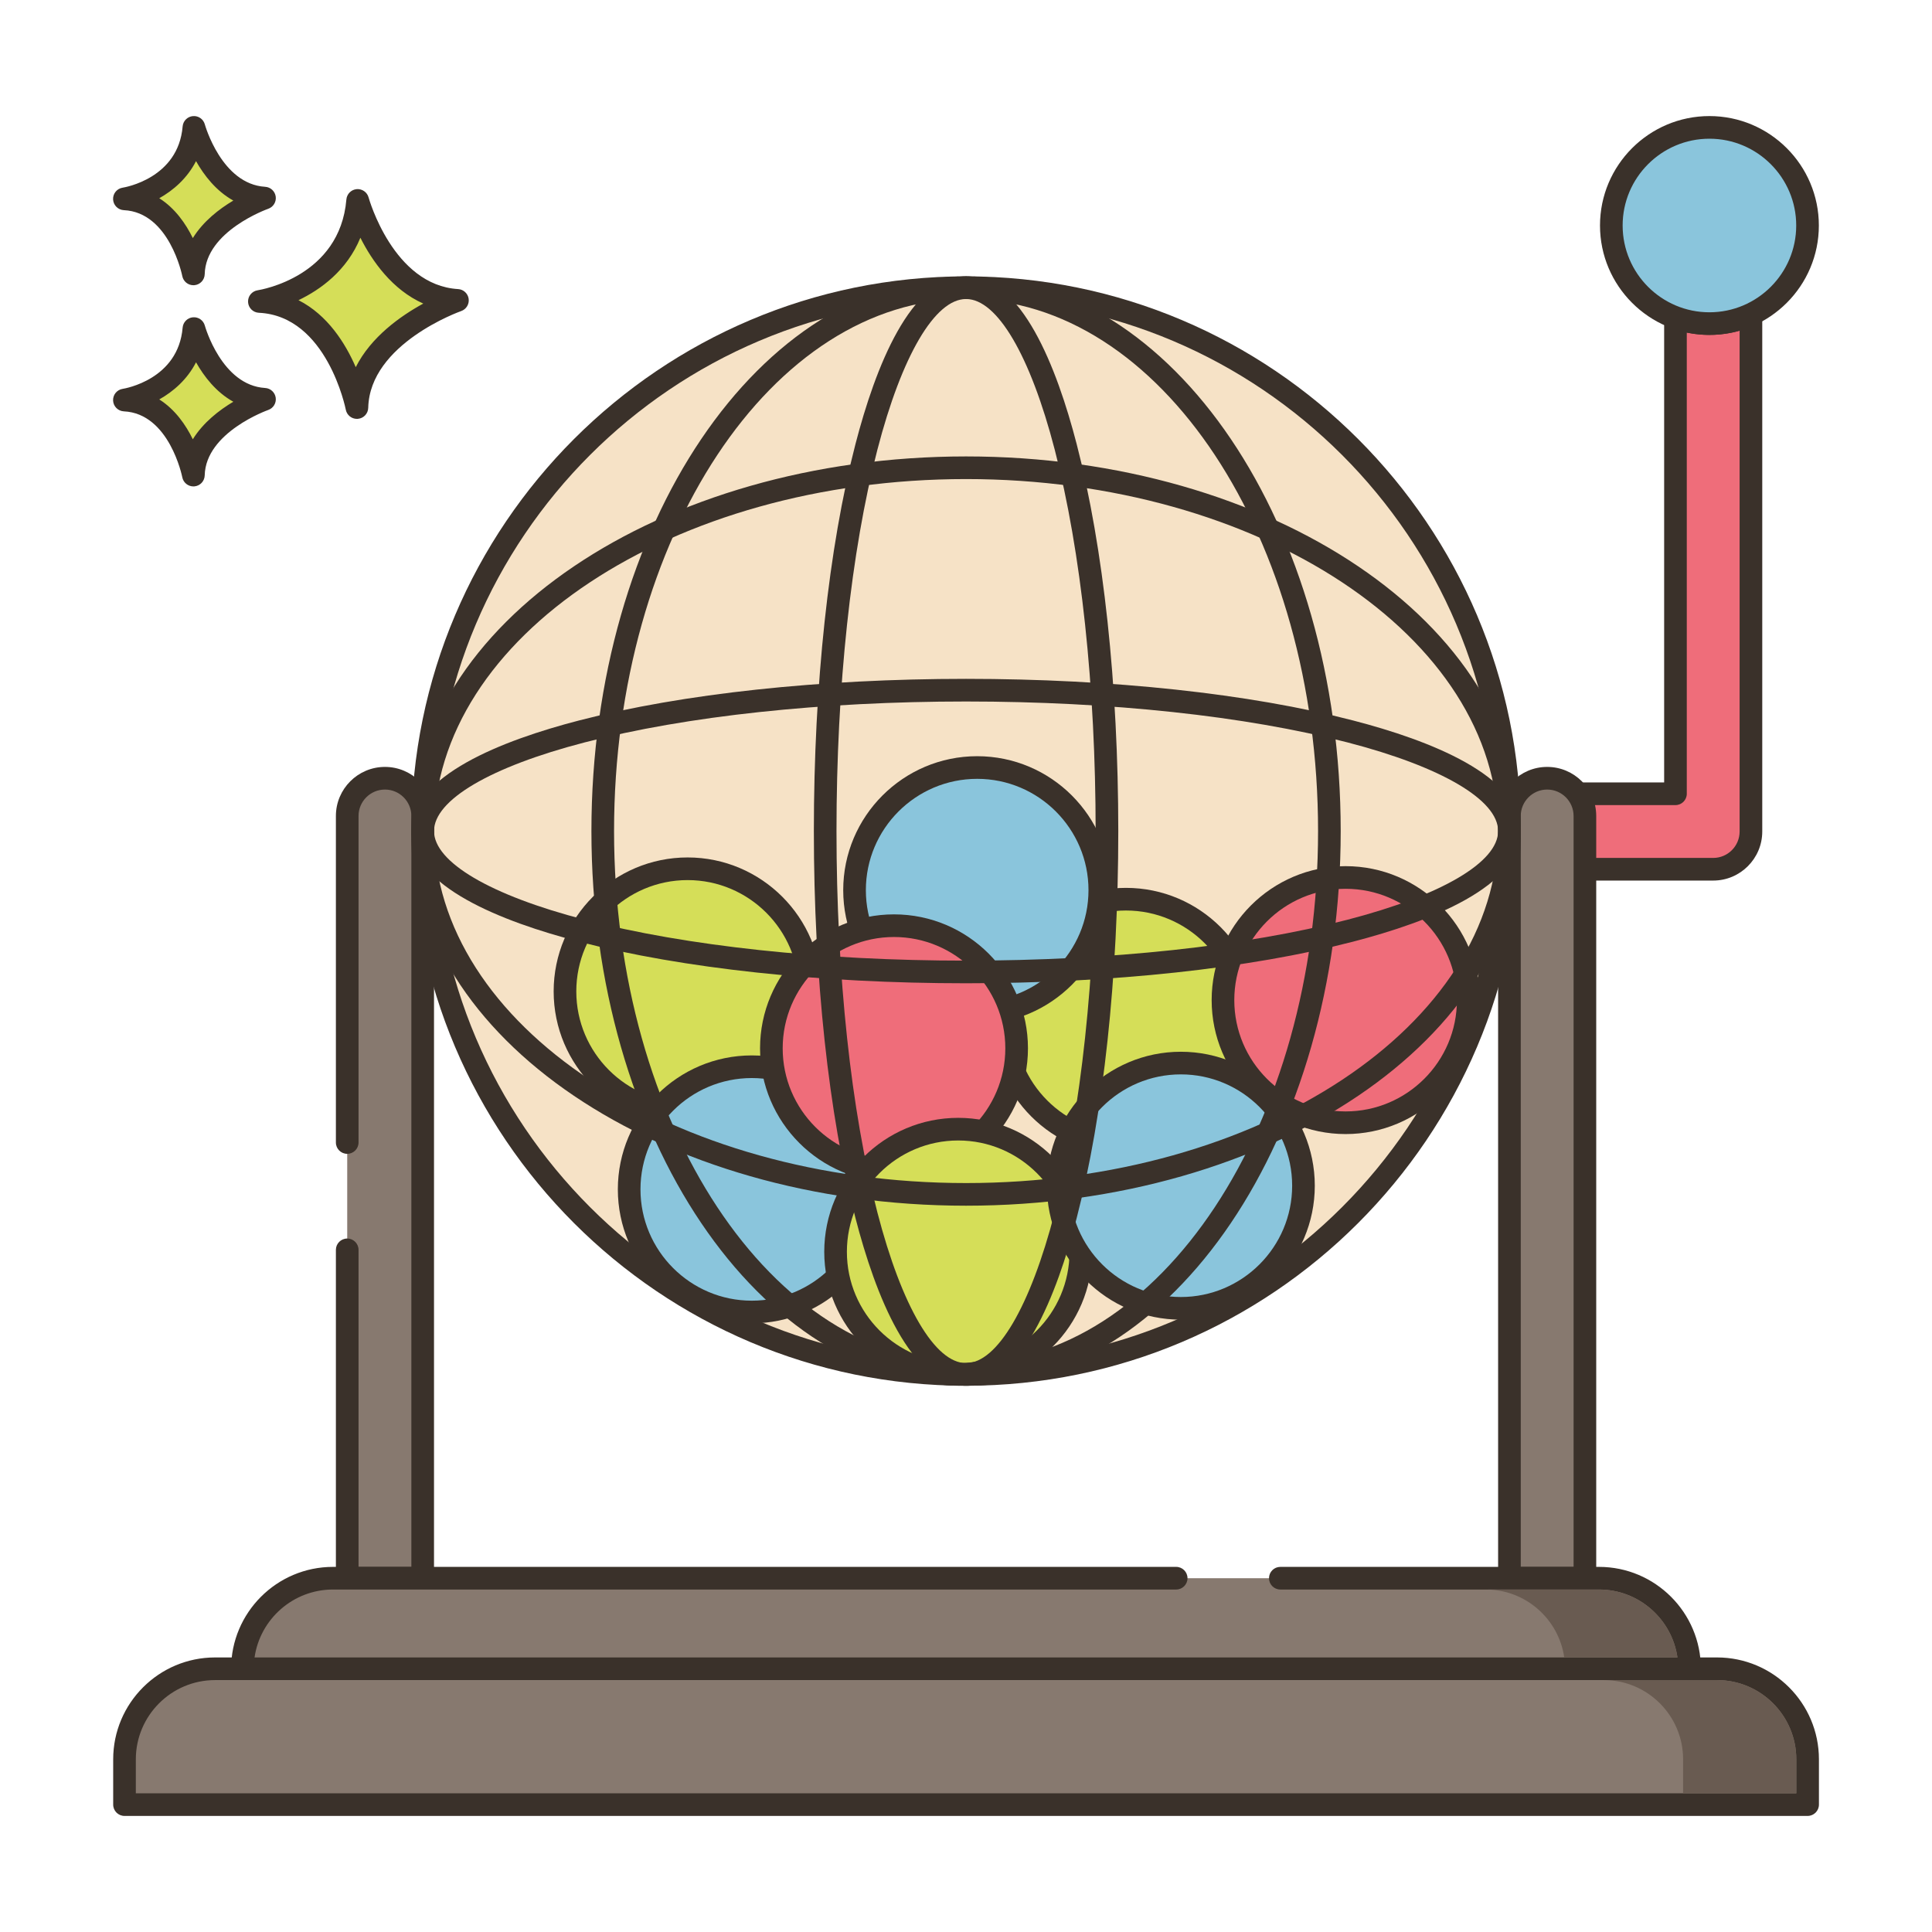
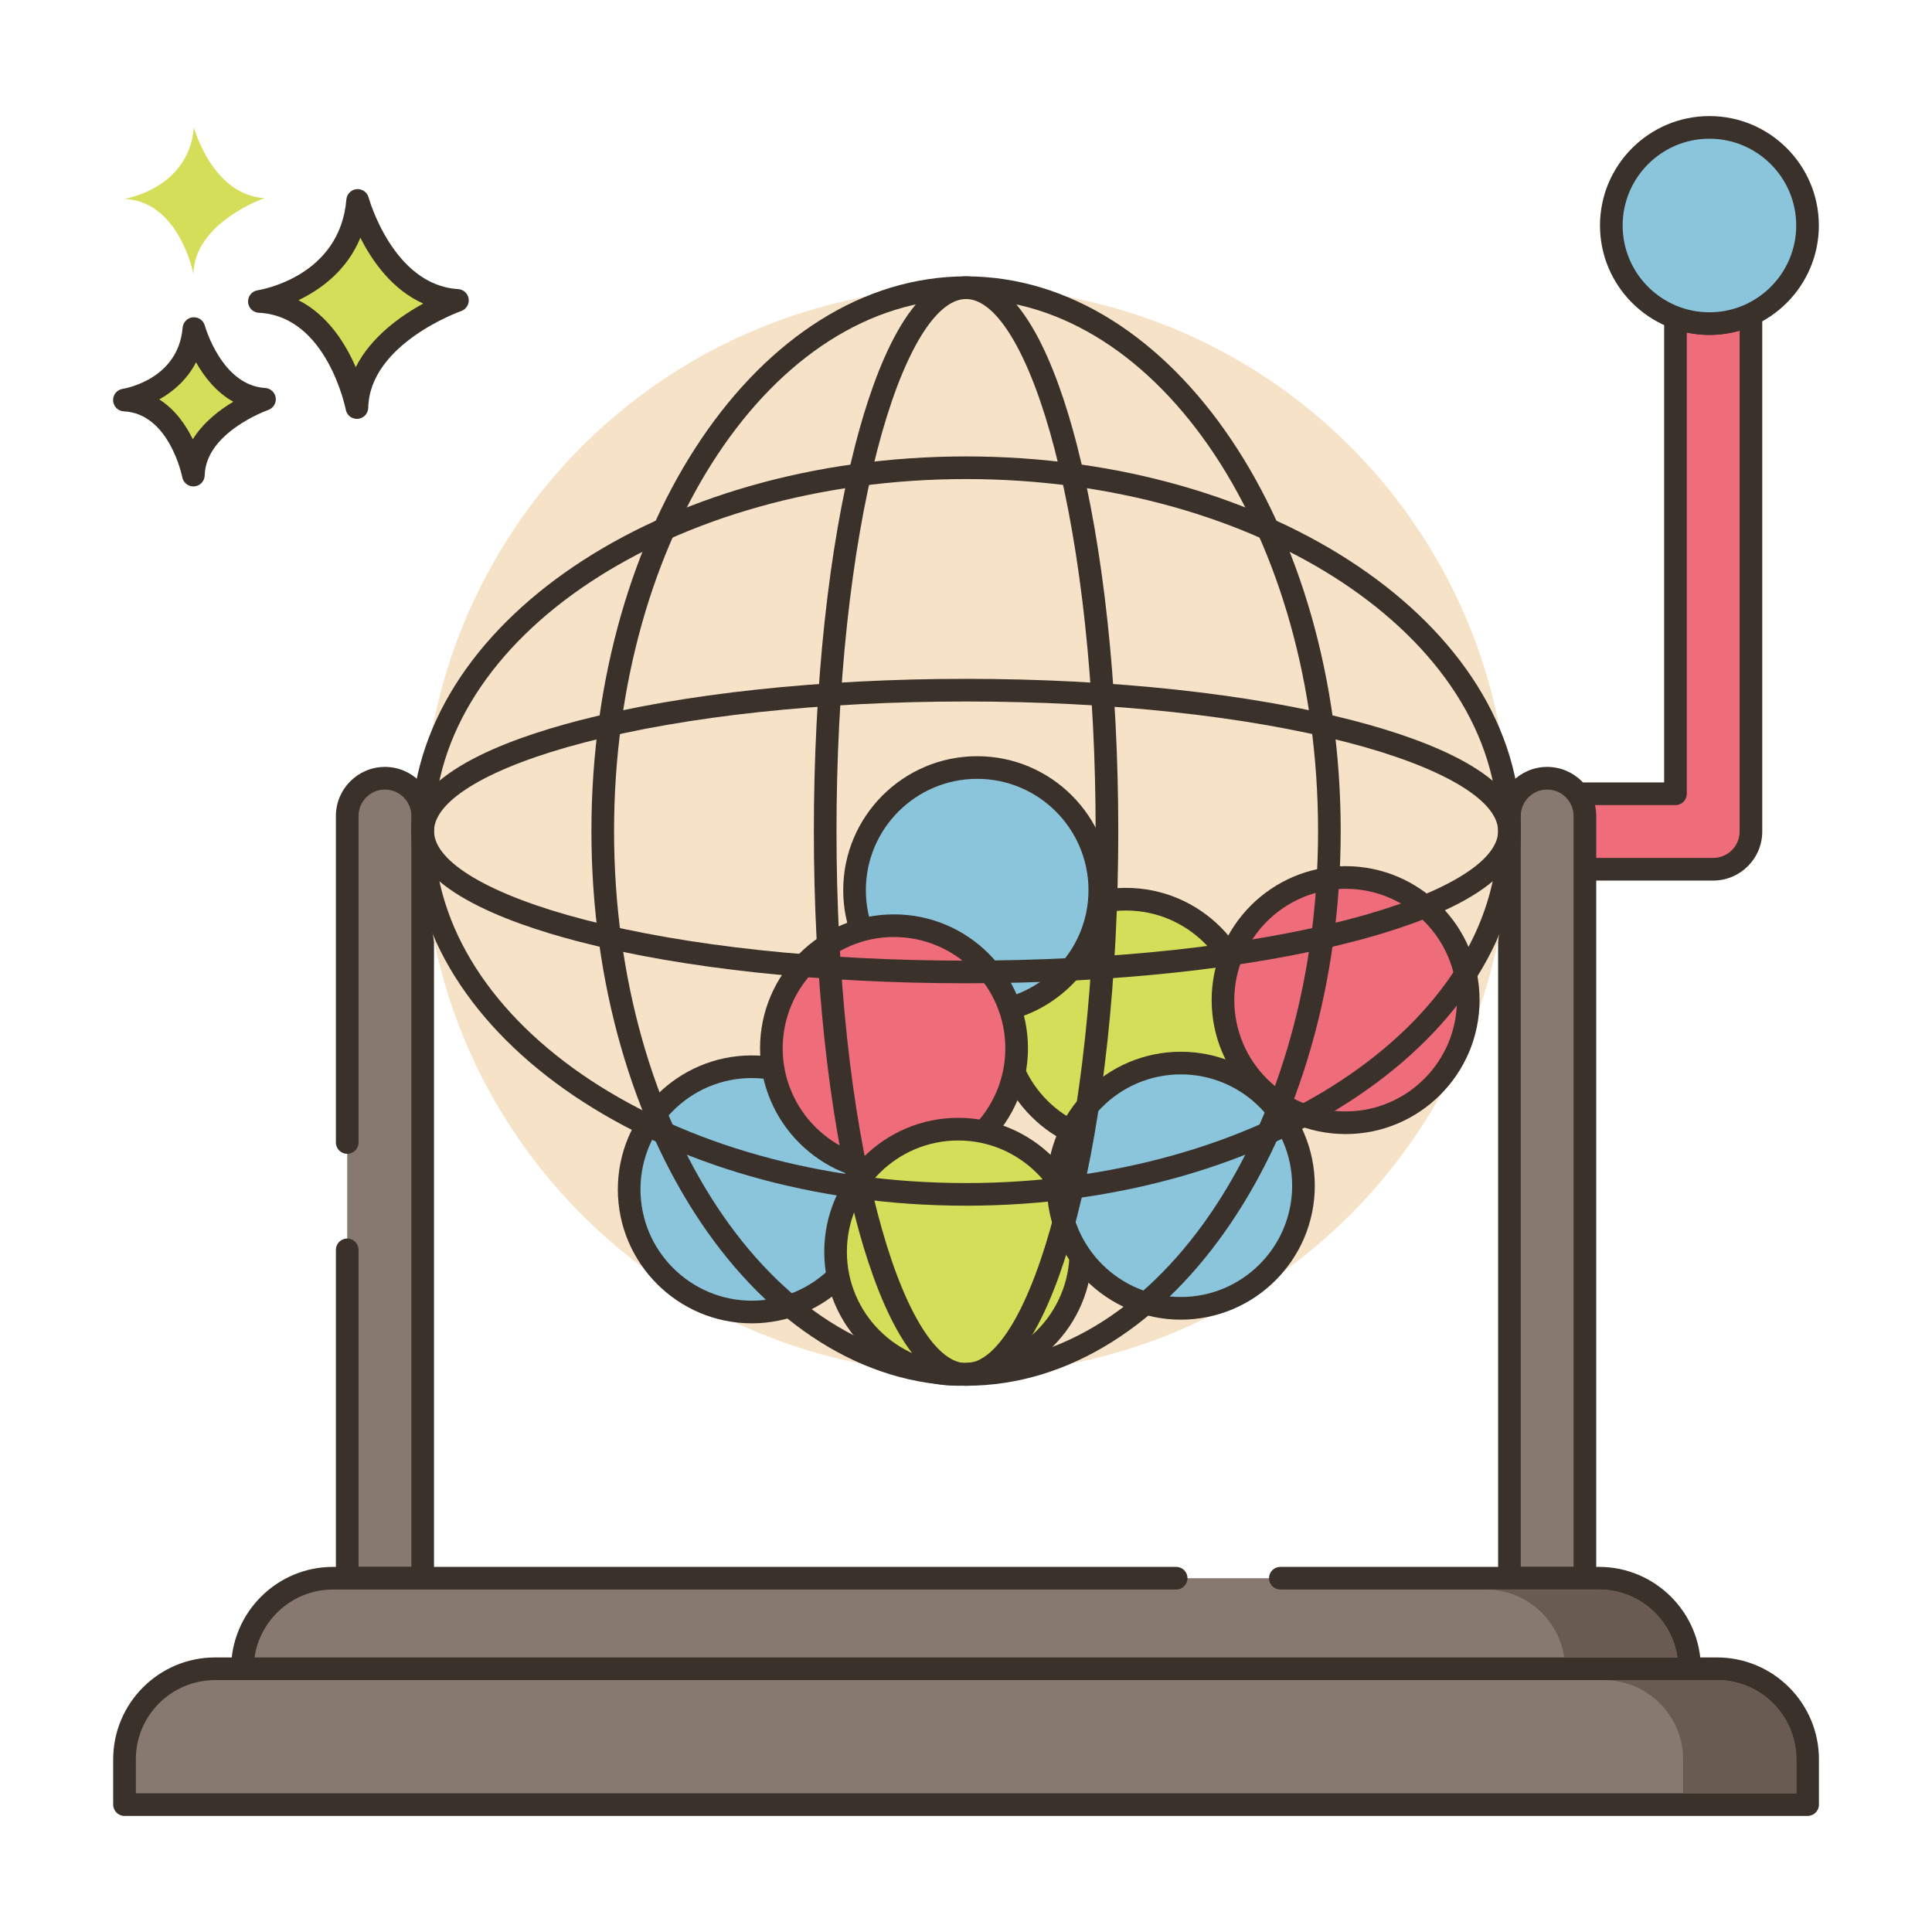
<svg xmlns="http://www.w3.org/2000/svg" id="Layer_1" enable-background="new 0 0 256 256" height="512" viewBox="0 0 256 256" width="512">
  <path d="m226.508 42.88c-1.58 0-3.1-.28-4.5-.8v63.1h-30c-2.76 0-5 2.24-5 5s2.24 5 5 5h35c2.76 0 5-2.24 5-5v-68.52c-1.669.78-3.53 1.22-5.5 1.22z" fill="#ef6d7a" />
  <path d="m232.814 40.395c-.433-.275-.976-.311-1.441-.094-2.778 1.298-6.028 1.418-8.843.372-.46-.171-.976-.106-1.378.175-.403.28-.644.74-.644 1.231v61.6h-28.5c-3.584 0-6.5 2.916-6.5 6.5s2.916 6.5 6.5 6.5h35c3.584 0 6.5-2.916 6.5-6.5v-68.519c0-.513-.261-.99-.694-1.265zm-2.306 69.785c0 1.93-1.57 3.5-3.5 3.5h-35c-1.93 0-3.5-1.57-3.5-3.5s1.57-3.5 3.5-3.5h30c.829 0 1.5-.671 1.5-1.5v-61.11c2.291.482 4.744.398 7-.25z" fill="#3a312a" />
  <path d="m51.008 103.12c-2.76 0-5 2.24-5 5v101h10v-101c0-2.76-2.24-5-5-5z" fill="#87796f" />
  <path d="m51.008 101.62c-3.584 0-6.5 2.916-6.5 6.5v43.269c0 .829.671 1.5 1.5 1.5s1.5-.671 1.5-1.5v-43.269c0-1.93 1.57-3.5 3.5-3.5s3.5 1.57 3.5 3.5v99.5h-7v-42.008c0-.829-.671-1.5-1.5-1.5s-1.5.671-1.5 1.5v43.508c0 .829.671 1.5 1.5 1.5h10c.829 0 1.5-.671 1.5-1.5v-101c0-3.584-2.916-6.5-6.5-6.5z" fill="#3a312a" />
  <path d="m205.008 103.12c-2.76 0-5 2.24-5 5v101h10v-101c0-2.76-2.24-5-5-5z" fill="#87796f" />
  <path d="m205.008 101.62c-3.584 0-6.5 2.916-6.5 6.5v101c0 .829.671 1.5 1.5 1.5h10c.829 0 1.5-.671 1.5-1.5v-101c0-3.584-2.916-6.5-6.5-6.5zm3.5 106h-7v-99.5c0-1.93 1.57-3.5 3.5-3.5s3.5 1.57 3.5 3.5z" fill="#3a312a" />
  <circle cx="226.508" cy="29.88" fill="#8ac5dc" r="13" />
  <path d="m226.508 15.38c-7.995 0-14.5 6.505-14.5 14.5s6.505 14.5 14.5 14.5 14.5-6.505 14.5-14.5-6.505-14.5-14.5-14.5zm0 26c-6.341 0-11.5-5.159-11.5-11.5s5.159-11.5 11.5-11.5 11.5 5.159 11.5 11.5-5.158 11.5-11.5 11.5z" fill="#3a312a" />
  <path d="m47.393 26.557c-.974 11.564-13.025 13.389-13.025 13.389 10.347.487 12.925 14.059 12.925 14.059.221-9.677 13.321-14.202 13.321-14.202-9.813-.586-13.221-13.246-13.221-13.246z" fill="#d5de58" />
  <path d="m60.704 38.306c-8.604-.514-11.831-12.024-11.863-12.14-.191-.703-.858-1.167-1.584-1.102-.725.066-1.298.642-1.359 1.367-.86 10.215-11.314 11.963-11.755 12.032-.763.115-1.313.79-1.273 1.56s.657 1.384 1.428 1.421c9.028.425 11.498 12.718 11.522 12.842.137.711.759 1.217 1.472 1.217.042 0 .084-.002.126-.005.764-.064 1.357-.693 1.375-1.46.195-8.508 12.192-12.777 12.313-12.819.675-.235 1.092-.915.994-1.623-.098-.706-.682-1.247-1.396-1.29zm-13.566 10.346c-1.357-3.131-3.709-6.908-7.587-8.877 2.931-1.404 6.409-3.913 8.202-8.272 1.551 3.071 4.199 6.88 8.334 8.722-3.007 1.64-6.922 4.406-8.949 8.427z" fill="#3a312a" />
  <path d="m25.694 43.538c-.689 8.179-9.212 9.471-9.212 9.471 7.318.344 9.142 9.944 9.142 9.944.156-6.844 9.422-10.045 9.422-10.045-6.941-.416-9.352-9.37-9.352-9.37z" fill="#d5de58" />
  <path d="m35.135 51.41c-5.766-.345-7.972-8.185-7.993-8.264-.19-.702-.857-1.169-1.582-1.102-.726.065-1.299.642-1.36 1.368-.579 6.87-7.646 8.066-7.942 8.113-.763.115-1.313.79-1.273 1.561.04.77.657 1.384 1.427 1.421 6.035.284 7.724 8.644 7.739 8.726.135.712.759 1.22 1.473 1.22.041 0 .083-.001.125-.005.765-.063 1.358-.694 1.376-1.461.13-5.709 8.332-8.634 8.412-8.662.677-.234 1.094-.913.996-1.622s-.683-1.25-1.398-1.293zm-9.584 6.795c-.924-1.886-2.34-3.947-4.447-5.28 1.855-1.042 3.697-2.63 4.871-4.917 1.057 1.874 2.654 3.955 4.941 5.224-1.85 1.101-3.989 2.741-5.365 4.973z" fill="#3a312a" />
  <path d="m25.694 16.88c-.689 8.179-9.212 9.471-9.212 9.471 7.318.344 9.142 9.944 9.142 9.944.156-6.845 9.422-10.045 9.422-10.045-6.941-.416-9.352-9.37-9.352-9.37z" fill="#d5de58" />
-   <path d="m35.136 24.752c-5.766-.345-7.972-8.186-7.994-8.265-.19-.702-.857-1.17-1.582-1.102-.726.065-1.299.642-1.36 1.368-.579 6.871-7.646 8.067-7.942 8.114-.763.115-1.313.79-1.273 1.56s.657 1.384 1.428 1.421c6.035.284 7.723 8.644 7.739 8.726.135.713.759 1.22 1.473 1.22.041 0 .083-.001.125-.005.765-.063 1.358-.694 1.376-1.461.13-5.709 8.331-8.634 8.412-8.662.676-.234 1.094-.913.996-1.622-.099-.707-.684-1.249-1.398-1.292zm-9.585 6.795c-.924-1.885-2.34-3.947-4.447-5.28 1.855-1.041 3.697-2.63 4.871-4.916 1.057 1.873 2.654 3.954 4.941 5.224-1.85 1.101-3.989 2.74-5.365 4.972z" fill="#3a312a" />
  <path d="m227.518 221.12h-199.02c-6.627 0-12 5.373-12 12v6h223.02v-6c0-6.628-5.372-12-12-12z" fill="#87796f" />
  <path d="m227.518 219.62h-199.02c-7.444 0-13.5 6.056-13.5 13.5v6c0 .829.671 1.5 1.5 1.5h223.02c.829 0 1.5-.671 1.5-1.5v-6c0-7.444-6.056-13.5-13.5-13.5zm10.5 18h-220.02v-4.5c0-5.789 4.711-10.5 10.5-10.5h199.02c5.79 0 10.5 4.711 10.5 10.5z" fill="#3a312a" />
  <path d="m211.877 209.12h-167.754c-6.627 0-12 5.373-12 12h191.754c0-6.628-5.372-12-12-12z" fill="#87796f" />
  <path d="m211.877 207.62h-42.227c-.829 0-1.5.671-1.5 1.5s.671 1.5 1.5 1.5h42.227c5.28 0 9.663 3.918 10.393 9h-188.54c.73-5.082 5.113-9 10.393-9h111.727c.829 0 1.5-.671 1.5-1.5s-.671-1.5-1.5-1.5h-111.727c-7.444 0-13.5 6.056-13.5 13.5 0 .829.671 1.5 1.5 1.5h191.754c.829 0 1.5-.671 1.5-1.5 0-7.444-6.056-13.5-13.5-13.5z" fill="#3a312a" />
  <ellipse cx="128.008" cy="110.12" fill="#f6e2c6" rx="72" ry="72" transform="matrix(.973 -.23 .23 .973 -21.876 32.356)" />
-   <path d="m128.008 36.62c-40.528 0-73.5 32.972-73.5 73.5s32.972 73.5 73.5 73.5 73.5-32.972 73.5-73.5-32.972-73.5-73.5-73.5zm0 144c-38.874 0-70.5-31.626-70.5-70.5s31.626-70.5 70.5-70.5 70.5 31.626 70.5 70.5-31.626 70.5-70.5 70.5z" fill="#3a312a" />
  <ellipse cx="149.195" cy="135.396" fill="#d5de58" rx="16.25" ry="16.25" transform="matrix(.987 -.16 .16 .987 -19.762 25.647)" />
  <path d="m149.195 117.647c-9.787 0-17.75 7.962-17.75 17.749s7.962 17.75 17.75 17.75c9.787 0 17.749-7.962 17.749-17.75s-7.962-17.749-17.749-17.749zm0 32.499c-8.133 0-14.75-6.617-14.75-14.75s6.617-14.749 14.75-14.749 14.749 6.617 14.749 14.749c.001 8.133-6.616 14.75-14.749 14.75z" fill="#3a312a" />
-   <ellipse cx="91.111" cy="131.365" fill="#d5de58" rx="16.25" ry="16.25" transform="matrix(.071 -.998 .998 .071 -46.382 212.935)" />
-   <path d="m91.111 113.616c-9.787 0-17.749 7.962-17.749 17.75s7.962 17.749 17.749 17.749 17.75-7.962 17.75-17.749-7.963-17.75-17.75-17.75zm0 32.499c-8.133 0-14.749-6.617-14.749-14.749 0-8.133 6.617-14.75 14.749-14.75 8.133 0 14.75 6.617 14.75 14.75 0 8.132-6.617 14.749-14.75 14.749z" fill="#3a312a" />
  <circle cx="129.481" cy="117.95" fill="#8ac5dc" r="16.25" />
  <path d="m129.481 100.2c-9.787 0-17.75 7.962-17.75 17.75 0 9.787 7.962 17.75 17.75 17.75s17.75-7.962 17.75-17.75c0-9.787-7.962-17.75-17.75-17.75zm0 32.5c-8.133 0-14.75-6.617-14.75-14.75s6.617-14.75 14.75-14.75 14.75 6.617 14.75 14.75-6.617 14.75-14.75 14.75z" fill="#3a312a" />
  <circle cx="178.3" cy="132.52" fill="#ef6d7a" r="16.25" />
  <path d="m178.3 114.77c-9.787 0-17.75 7.962-17.75 17.75 0 9.787 7.962 17.75 17.75 17.75s17.75-7.962 17.75-17.75-7.962-17.75-17.75-17.75zm0 32.5c-8.133 0-14.75-6.617-14.75-14.75s6.617-14.75 14.75-14.75 14.75 6.617 14.75 14.75-6.616 14.75-14.75 14.75z" fill="#3a312a" />
  <ellipse cx="99.617" cy="157.597" fill="#8ac5dc" rx="16.25" ry="16.25" transform="matrix(.973 -.23 .23 .973 -33.544 27.103)" />
  <path d="m99.617 139.848c-9.787 0-17.75 7.962-17.75 17.75s7.962 17.75 17.75 17.75 17.75-7.962 17.75-17.75c-.001-9.788-7.963-17.75-17.75-17.75zm0 32.499c-8.133 0-14.75-6.617-14.75-14.75s6.617-14.75 14.75-14.75 14.75 6.617 14.75 14.75c-.001 8.134-6.617 14.75-14.75 14.75z" fill="#3a312a" />
  <ellipse cx="118.461" cy="138.908" fill="#ef6d7a" rx="16.25" ry="16.25" transform="matrix(.707 -.707 .707 .707 -63.526 124.449)" />
  <path d="m118.46 121.158c-9.787 0-17.75 7.962-17.75 17.75s7.962 17.75 17.75 17.75c9.787 0 17.75-7.962 17.75-17.75 0-9.787-7.962-17.75-17.75-17.75zm0 32.5c-8.133 0-14.75-6.617-14.75-14.75s6.617-14.75 14.75-14.75 14.75 6.617 14.75 14.75-6.617 14.75-14.75 14.75z" fill="#3a312a" />
  <circle cx="126.967" cy="165.87" fill="#d5de58" r="16.25" />
  <path d="m126.967 148.12c-9.787 0-17.75 7.962-17.75 17.75 0 9.787 7.962 17.75 17.75 17.75s17.75-7.962 17.75-17.75c-.001-9.787-7.963-17.75-17.75-17.75zm0 32.5c-8.133 0-14.75-6.617-14.75-14.75s6.617-14.75 14.75-14.75 14.75 6.617 14.75 14.75c-.001 8.133-6.617 14.75-14.75 14.75z" fill="#3a312a" />
  <ellipse cx="156.467" cy="157.112" fill="#8ac5dc" rx="16.25" ry="16.25" transform="matrix(.973 -.23 .23 .973 -31.911 40.152)" />
  <g fill="#3a312a">
    <path d="m156.467 139.362c-9.787 0-17.75 7.962-17.75 17.75s7.962 17.75 17.75 17.75 17.75-7.962 17.75-17.75-7.963-17.75-17.75-17.75zm0 32.499c-8.133 0-14.75-6.617-14.75-14.75s6.617-14.75 14.75-14.75 14.75 6.617 14.75 14.75-6.617 14.75-14.75 14.75z" />
    <path d="m128.008 36.62c-27.373 0-49.642 32.972-49.642 73.5s22.269 73.5 49.642 73.5 49.642-32.972 49.642-73.5-22.269-73.5-49.642-73.5zm0 144c-25.718 0-46.642-31.626-46.642-70.5s20.923-70.5 46.642-70.5c25.718 0 46.642 31.626 46.642 70.5s-20.923 70.5-46.642 70.5z" />
    <path d="m142.662 58.832c-2.627-10.133-7.302-22.212-14.653-22.212s-12.025 12.079-14.653 22.212c-3.557 13.719-5.516 31.933-5.516 51.288s1.959 37.57 5.516 51.288c2.627 10.133 7.302 22.212 14.653 22.212s12.026-12.079 14.653-22.212c3.557-13.718 5.516-31.933 5.516-51.288-.001-19.356-1.96-37.57-5.516-51.288zm-2.905 101.823c-3.241 12.501-7.633 19.965-11.749 19.965-4.115 0-8.507-7.463-11.749-19.965-3.495-13.479-5.42-31.427-5.42-50.535s1.925-37.056 5.42-50.535c3.242-12.502 7.634-19.965 11.749-19.965 4.116 0 8.508 7.463 11.749 19.965 3.495 13.479 5.42 31.427 5.42 50.535 0 19.109-1.925 37.055-5.42 50.535z" />
    <path d="m128.008 60.479c-40.528 0-73.5 22.269-73.5 49.641 0 27.373 32.972 49.642 73.5 49.642s73.5-22.269 73.5-49.642c0-27.372-32.972-49.641-73.5-49.641zm0 96.282c-38.874 0-70.5-20.923-70.5-46.642 0-25.718 31.626-46.641 70.5-46.641s70.5 20.923 70.5 46.641c0 25.719-31.626 46.642-70.5 46.642z" />
    <path d="m179.296 95.467c-13.718-3.557-31.933-5.516-51.288-5.516s-37.569 1.959-51.288 5.516c-10.133 2.627-22.212 7.302-22.212 14.653s12.079 12.025 22.212 14.653c13.719 3.557 31.933 5.516 51.288 5.516s37.57-1.959 51.288-5.516c10.133-2.628 22.212-7.302 22.212-14.653s-12.079-12.026-22.212-14.653zm-.752 26.402c-13.479 3.495-31.427 5.42-50.535 5.42s-37.056-1.925-50.535-5.42c-12.501-3.242-19.965-7.634-19.965-11.749s7.463-8.507 19.965-11.749c13.479-3.495 31.427-5.42 50.535-5.42s37.056 1.925 50.535 5.42c12.501 3.242 19.965 7.634 19.965 11.749-.001 4.115-7.464 8.507-19.965 11.749z" />
  </g>
  <path d="m227.52 222.62h-15c5.79 0 10.5 4.71 10.5 10.5v4.5h15v-4.5c0-5.79-4.71-10.5-10.5-10.5z" fill="#695b51" />
  <path d="m211.88 210.62h-15c5.28 0 9.66 3.92 10.39 9h15c-.73-5.08-5.11-9-10.39-9z" fill="#695b51" />
</svg>